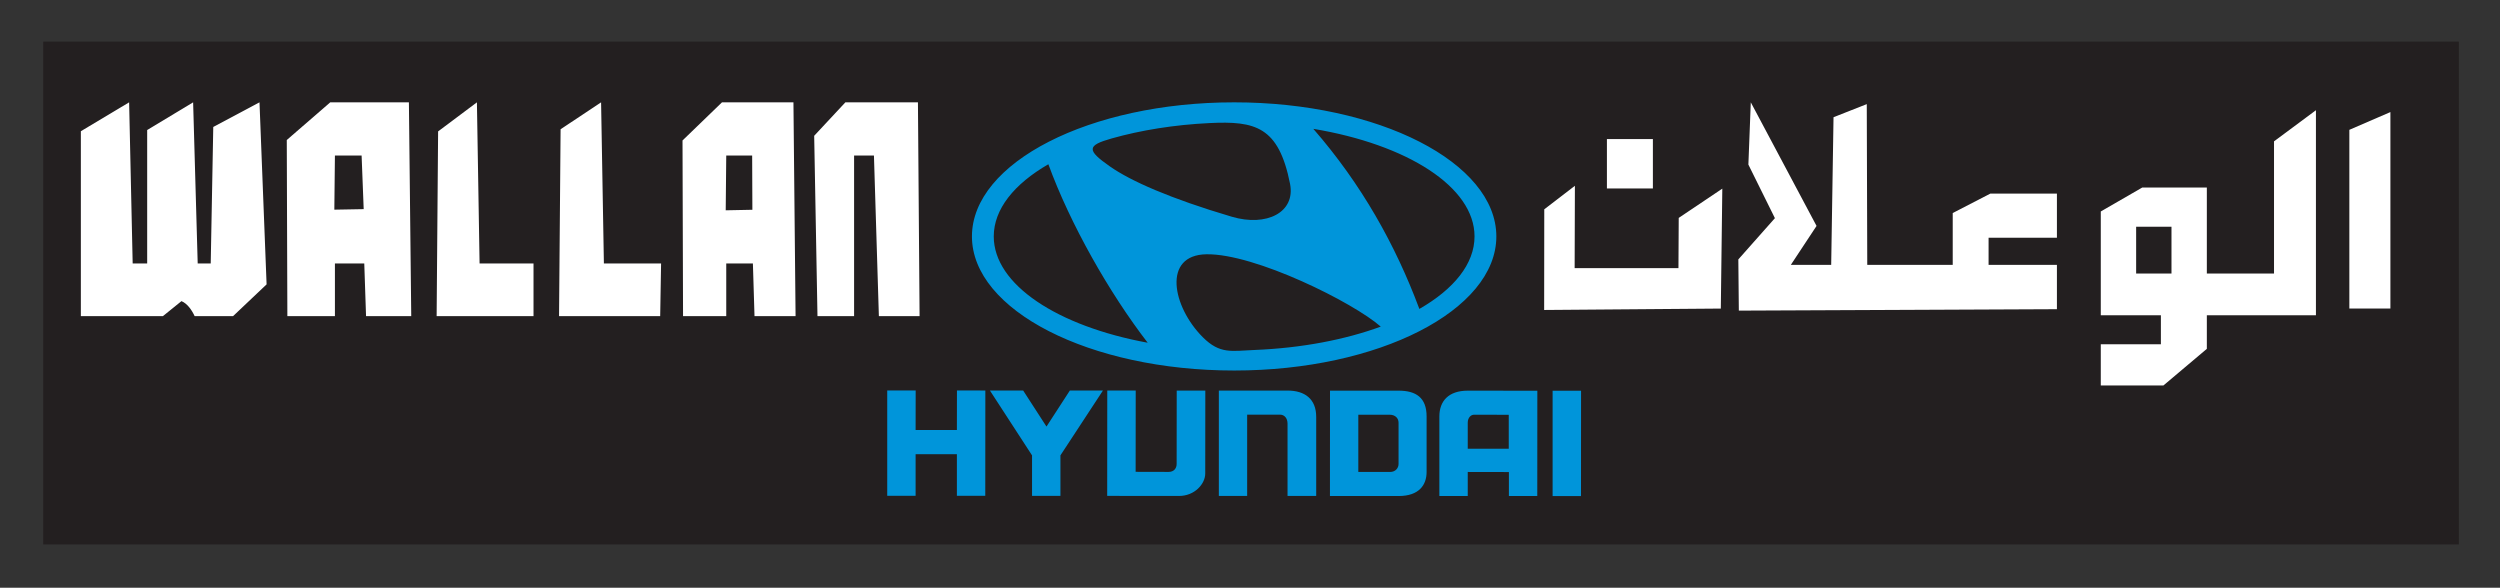
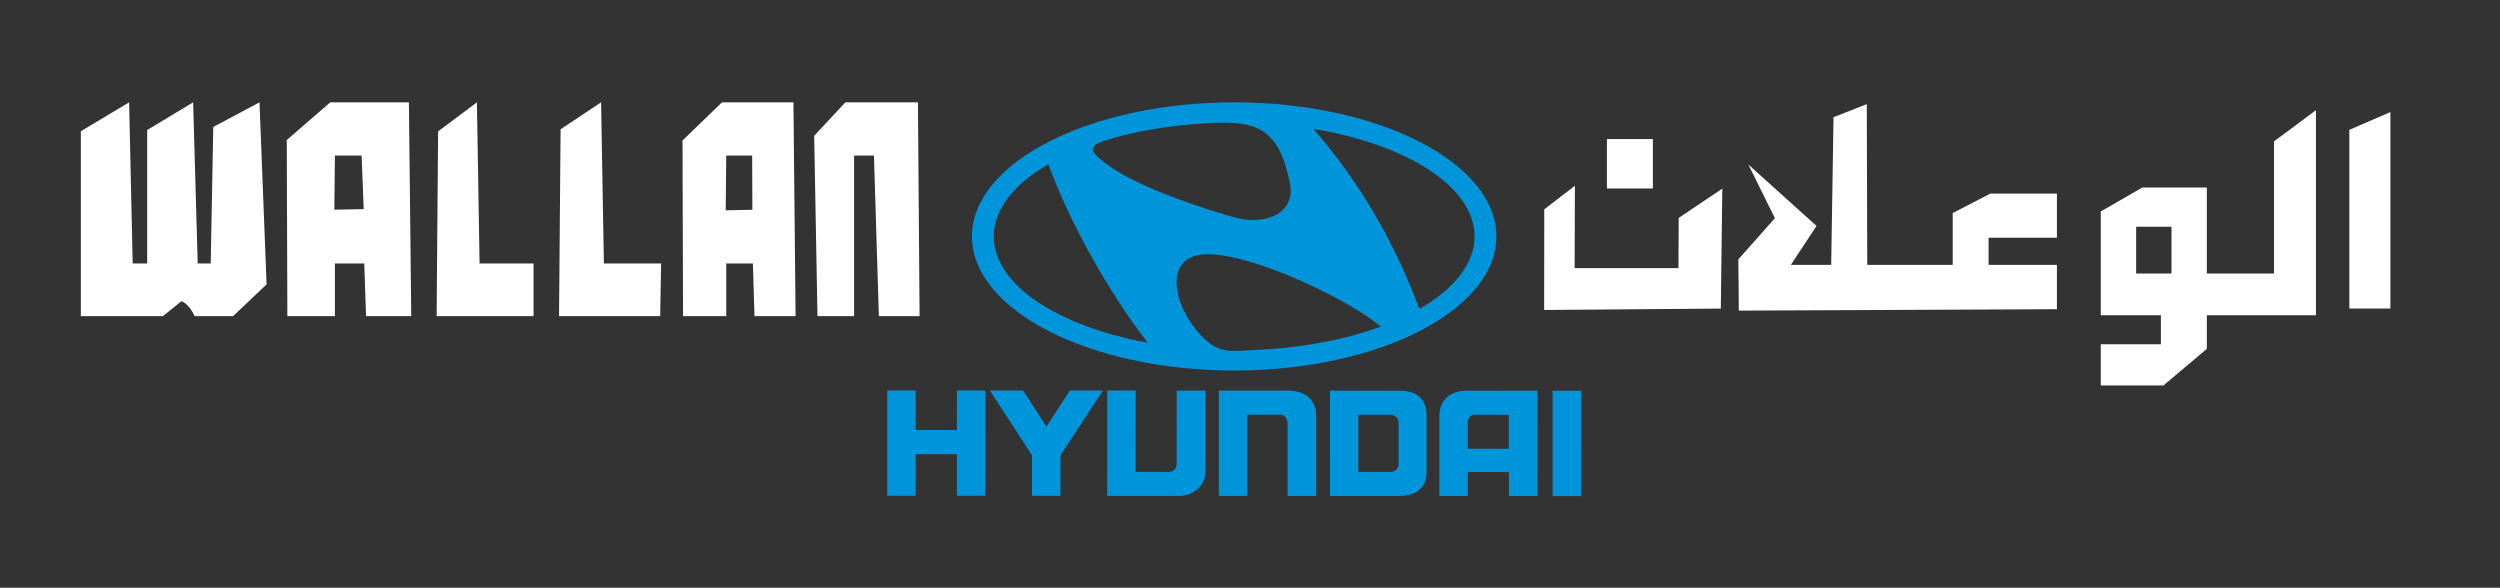
<svg xmlns="http://www.w3.org/2000/svg" width="872pt" height="205pt" viewBox="0 0 872 205" version="1.1">
  <rect x="0" y="0" width="872" height="205" fill="#333333" stroke="none" />
  <g id="surface1">
-     <path style=" stroke:none;fill-rule:evenodd;fill:rgb(13.699%,12.199%,12.5%);fill-opacity:1;" d="M 15.074 14.516 L 857.66 14.516 L 857.66 189.895 L 15.074 189.895 L 15.074 14.516 " />
-     <path style=" stroke:none;fill-rule:evenodd;fill:rgb(100%,100%,100%);fill-opacity:1;" d="M 807.797 38.449 L 793.176 49.301 L 793.176 95.418 L 769.746 95.418 L 769.746 65.422 L 747.199 65.422 L 732.754 73.762 L 732.754 109.961 L 753.719 109.961 L 753.719 120.078 L 732.754 120.078 L 732.754 134.453 L 754.598 134.453 L 769.746 121.676 L 769.746 109.961 L 807.797 109.961 Z M 757.414 79.086 L 745.086 79.086 L 745.086 95.41 L 757.414 95.41 Z M 576.527 48.504 L 560.492 48.504 L 560.492 65.727 L 576.527 65.727 Z M 549.324 64.805 L 538.641 73.004 L 538.602 108.121 L 600.219 107.629 L 600.742 65.797 L 585.539 76.004 L 585.445 93.52 L 549.234 93.52 Z M 717.453 67.523 L 694.242 67.523 L 681.109 74.309 L 681.109 92.395 L 651.301 92.395 L 651.129 36.316 L 639.535 40.887 L 638.719 92.395 L 624.637 92.395 L 633.613 78.805 L 610.676 35.695 L 609.836 57.41 L 619.086 76.094 L 606.332 90.48 L 606.504 108.344 L 717.453 107.848 L 717.453 92.395 L 693.617 92.395 L 693.617 82.93 L 717.453 82.93 Z M 833.773 39.09 L 819.453 45.285 L 819.453 107.625 L 833.773 107.625 L 833.773 39.09 " />
+     <path style=" stroke:none;fill-rule:evenodd;fill:rgb(100%,100%,100%);fill-opacity:1;" d="M 807.797 38.449 L 793.176 49.301 L 793.176 95.418 L 769.746 95.418 L 769.746 65.422 L 747.199 65.422 L 732.754 73.762 L 732.754 109.961 L 753.719 109.961 L 753.719 120.078 L 732.754 120.078 L 732.754 134.453 L 754.598 134.453 L 769.746 121.676 L 769.746 109.961 L 807.797 109.961 Z M 757.414 79.086 L 745.086 79.086 L 745.086 95.41 L 757.414 95.41 Z M 576.527 48.504 L 560.492 48.504 L 560.492 65.727 L 576.527 65.727 Z M 549.324 64.805 L 538.641 73.004 L 538.602 108.121 L 600.219 107.629 L 600.742 65.797 L 585.539 76.004 L 585.445 93.52 L 549.234 93.52 Z M 717.453 67.523 L 694.242 67.523 L 681.109 74.309 L 681.109 92.395 L 651.301 92.395 L 651.129 36.316 L 639.535 40.887 L 638.719 92.395 L 624.637 92.395 L 633.613 78.805 L 609.836 57.41 L 619.086 76.094 L 606.332 90.48 L 606.504 108.344 L 717.453 107.848 L 717.453 92.395 L 693.617 92.395 L 693.617 82.93 L 717.453 82.93 Z M 833.773 39.09 L 819.453 45.285 L 819.453 107.625 L 833.773 107.625 L 833.773 39.09 " />
    <path style=" stroke:none;fill-rule:evenodd;fill:rgb(100%,100%,100%);fill-opacity:1;" d="M 253.316 54.242 L 253.129 73.355 L 262.43 73.168 L 262.355 54.242 Z M 251.828 35.695 L 276.754 35.695 L 277.496 110.27 L 263.172 110.27 L 262.613 91.906 L 253.316 91.906 L 253.316 110.27 L 238.246 110.27 L 238.062 48.996 Z M 320.176 35.695 C 311.738 35.695 303.305 35.695 294.867 35.695 L 283.988 47.367 L 285.137 110.27 L 297.906 110.27 L 297.906 54.242 L 304.832 54.242 L 306.551 110.27 L 320.75 110.27 Z M 209.66 35.695 L 195.535 45.082 L 194.996 110.27 L 230.273 110.27 L 230.586 91.906 L 210.637 91.906 Z M 166.348 35.695 L 152.812 45.832 L 152.297 110.27 L 186.09 110.27 L 186.09 91.906 L 167.277 91.906 Z M 116.82 54.242 L 116.617 73.133 L 126.855 72.945 L 126.129 54.242 Z M 115.184 35.695 L 142.625 35.695 L 143.441 110.27 L 127.676 110.27 L 127.059 91.906 L 116.82 91.906 L 116.82 110.27 L 100.234 110.27 L 100.027 48.832 Z M 92.988 99.188 L 90.512 35.695 L 74.387 44.285 L 73.5 91.906 L 68.957 91.906 L 67.363 35.695 L 51.336 45.355 L 51.336 91.906 L 46.277 91.906 L 45.039 35.695 L 28.203 45.77 L 28.203 110.27 L 56.82 110.27 L 63.293 105.035 C 65.297 105.867 66.832 108.008 67.895 110.27 L 81.289 110.27 L 92.988 99.188 " />
    <path style=" stroke:none;fill-rule:evenodd;fill:rgb(0%,58.4%,85.5%);fill-opacity:1;" d="M 359.977 172.965 L 369.879 172.965 L 369.879 158.832 L 384.711 136.211 L 373.168 136.211 L 365.012 148.785 L 356.879 136.211 L 345.281 136.211 L 359.977 158.832 Z M 502.047 173.016 L 502.047 145.293 C 502.047 139.859 505.27 136.262 511.973 136.262 L 536.223 136.289 L 536.203 173.016 L 526.305 173.016 L 526.305 164.648 L 511.949 164.621 L 511.949 173.016 Z M 511.949 156.52 L 526.254 156.52 L 526.254 144.68 L 514.125 144.652 C 513.066 144.652 511.949 145.672 511.949 147.434 Z M 309.465 172.938 L 319.363 172.938 L 319.363 158.426 L 333.762 158.426 L 333.762 172.938 L 343.664 172.938 L 343.688 136.211 L 333.785 136.188 L 333.762 149.984 L 319.363 149.984 L 319.387 136.188 L 309.465 136.188 Z M 386.215 136.211 L 386.188 172.965 L 411.215 172.992 C 416.762 172.992 420.387 168.73 420.387 165.18 L 420.414 136.234 L 410.438 136.234 L 410.414 161.816 C 410.414 163.348 409.473 164.602 407.609 164.602 L 396.109 164.574 L 396.137 136.211 Z M 425.133 172.992 L 435.008 172.992 L 435.008 144.625 L 446.43 144.625 C 448.027 144.625 449.094 145.879 449.094 147.793 L 449.094 172.992 L 459.09 172.992 L 459.09 145.391 C 459.09 139.195 455.145 136.234 449.117 136.234 L 425.133 136.234 Z M 487.844 136.262 C 493.82 136.262 497.621 138.633 497.598 145.293 L 497.598 164.621 C 497.598 169.164 494.961 173.016 487.816 173.016 L 463.883 173.016 L 463.906 136.262 Z M 484.691 144.652 L 473.781 144.652 L 473.781 164.621 L 484.84 164.621 C 486.824 164.621 487.816 163.172 487.816 161.844 L 487.816 147.434 C 487.816 145.953 486.75 144.652 484.691 144.652 Z M 541.551 173.039 L 551.449 173.039 L 551.473 136.289 L 541.551 136.289 Z M 430.469 35.695 C 380.098 35.695 339.012 56.703 339.012 82.465 C 339.012 108.227 380.098 129.238 430.469 129.238 C 480.84 129.238 521.926 108.227 521.926 82.465 C 521.926 56.703 480.84 35.695 430.469 35.695 Z M 458.086 44.941 C 474.887 64.238 486.715 85.359 495.074 107.754 C 507.082 100.875 514.316 92.059 514.316 82.465 C 514.316 65.156 490.77 50.375 458.086 44.941 Z M 481.609 113.926 C 472.035 105.504 437.766 88.422 420.801 88.691 C 405.387 88.938 408.879 106.945 419.52 117.602 C 425.547 123.641 429.617 122.391 437.605 122.07 C 454.074 121.406 469.211 118.465 481.609 113.926 Z M 400.316 119.547 C 386.887 102.137 373.254 78.074 365.668 57.289 C 353.773 64.152 346.621 72.926 346.621 82.465 C 346.621 99.324 368.957 113.785 400.316 119.547 Z M 387.188 58.086 C 394.355 63.094 408.008 69.199 429.676 75.602 C 441.719 79.16 451.945 74.113 449.965 64.109 C 446.004 44.09 437.801 42.156 421.902 42.926 C 409.543 43.527 397.969 45.406 387.773 48.281 C 379.047 50.742 378.977 52.352 387.188 58.086 " />
  </g>
</svg>